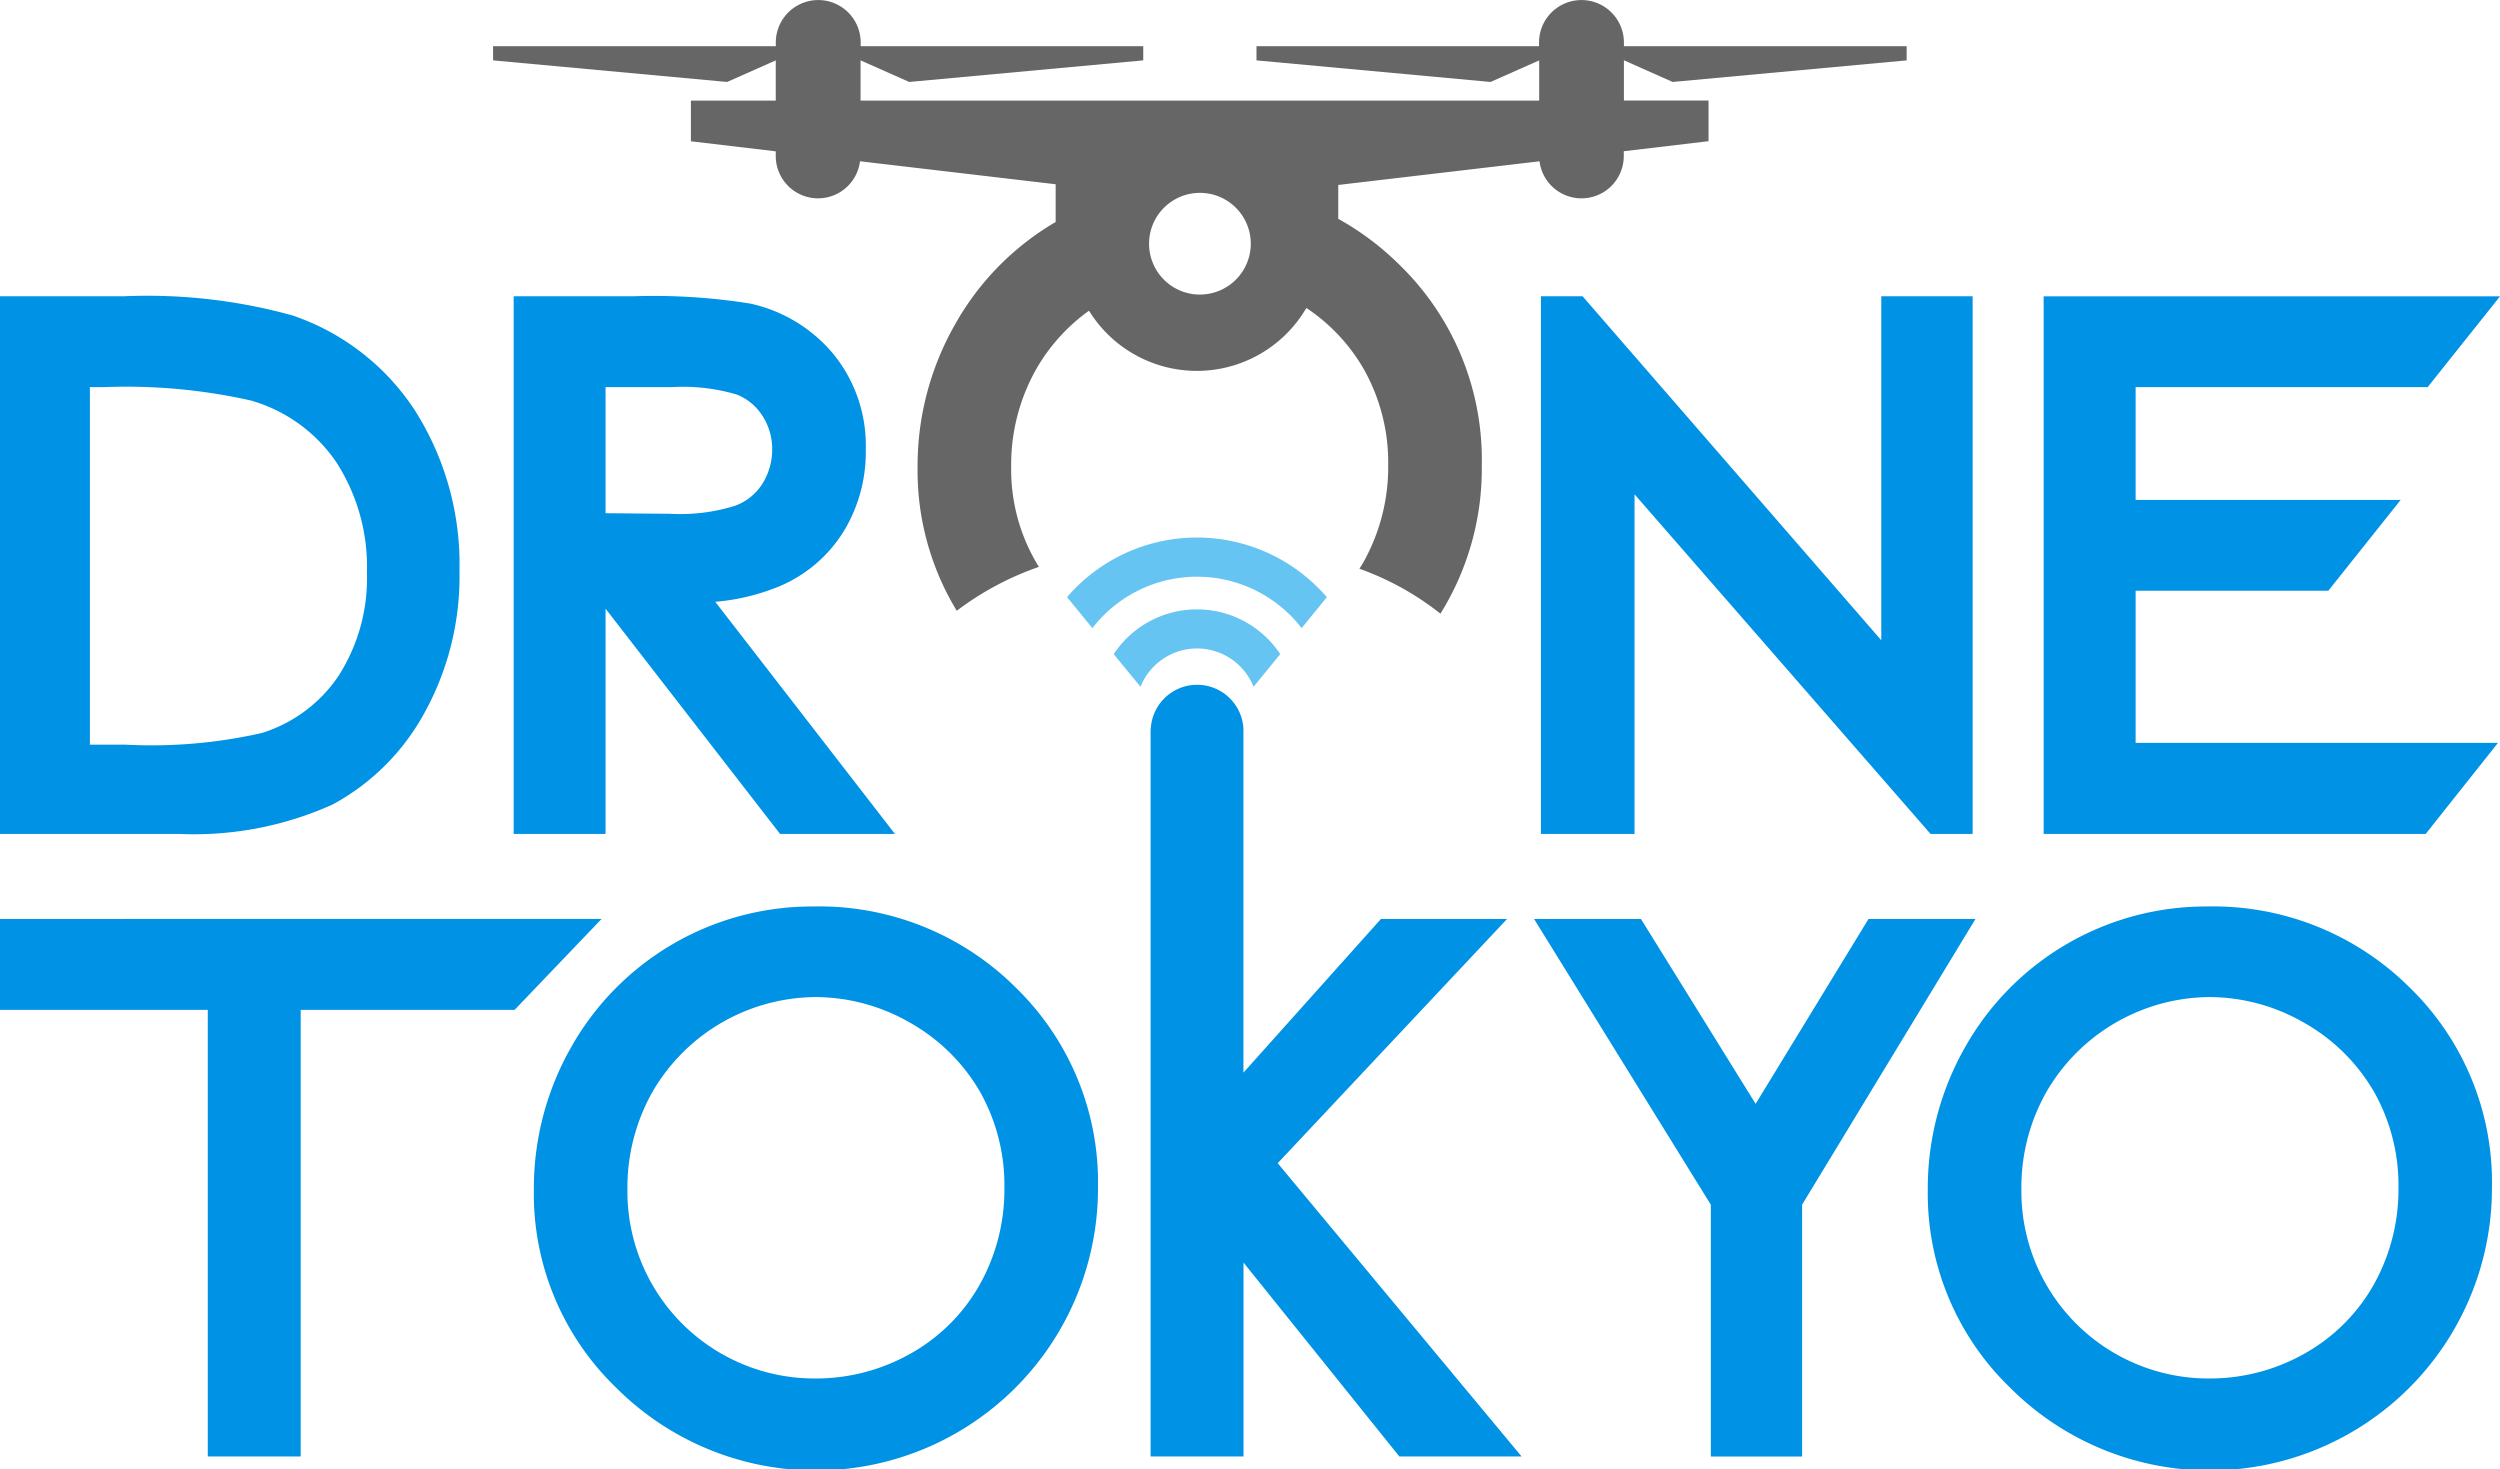
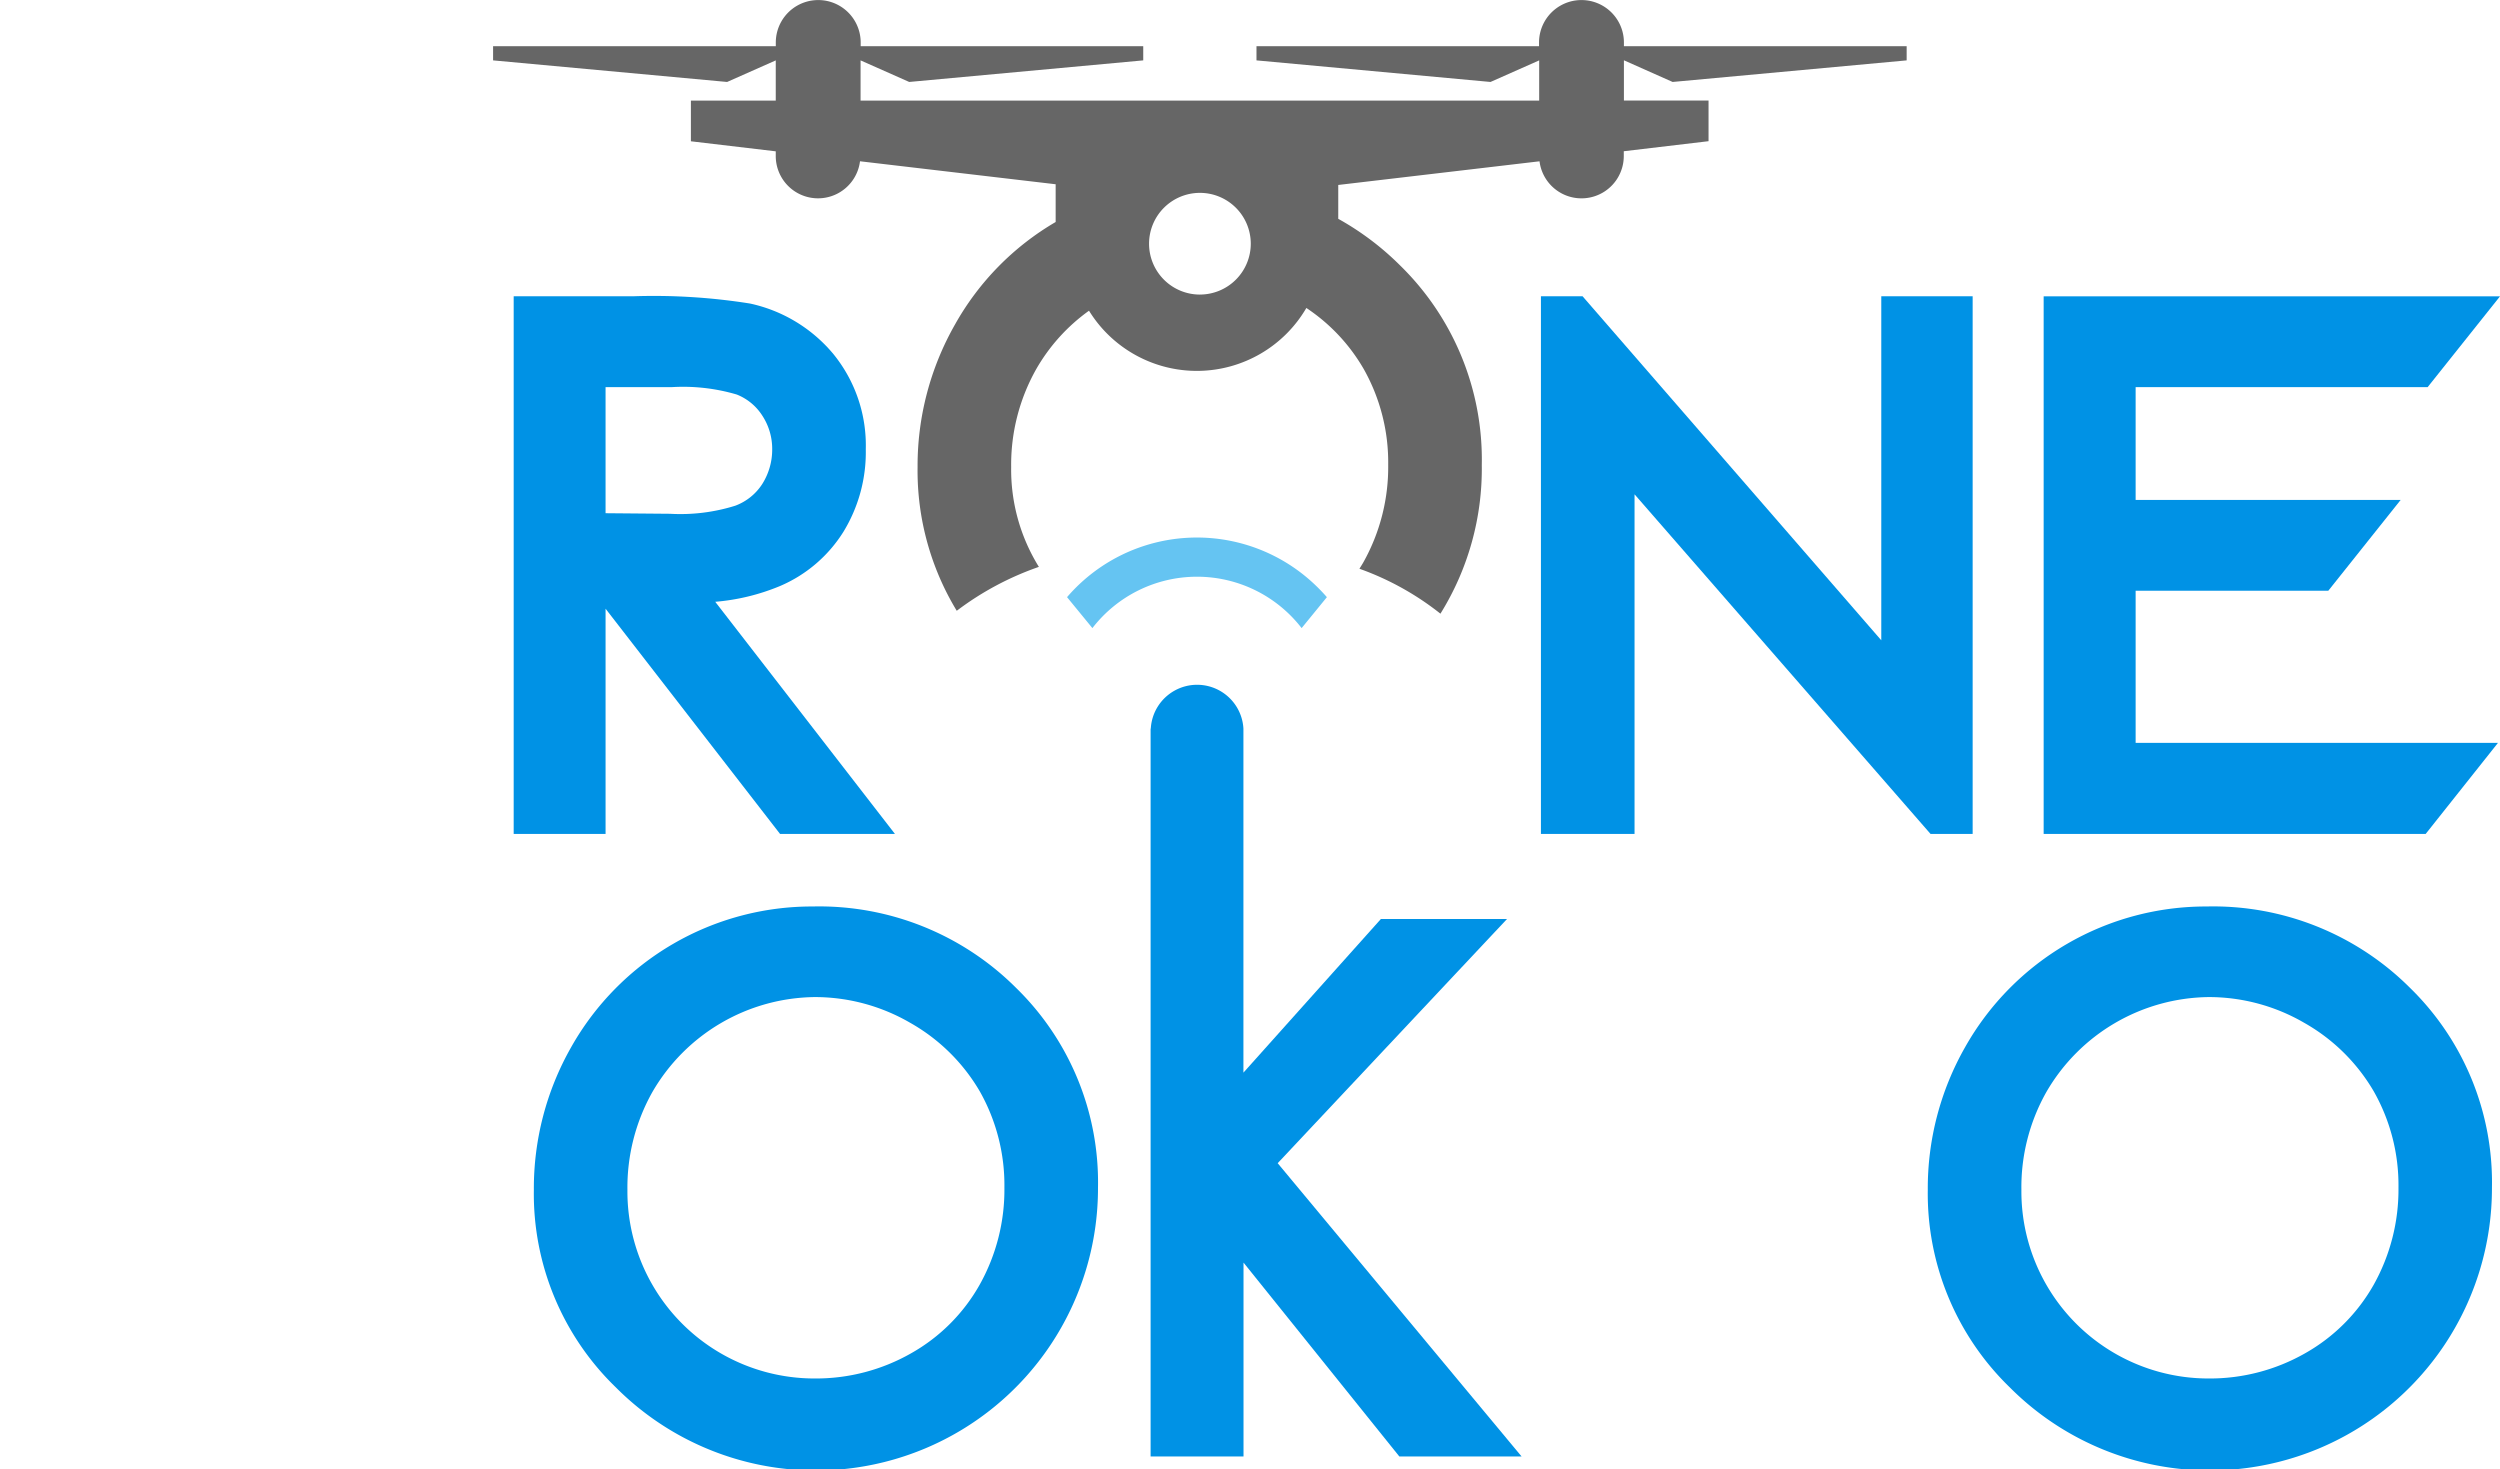
<svg xmlns="http://www.w3.org/2000/svg" width="106.822" height="62.769" viewBox="0 0 106.822 62.769">
  <g transform="translate(-96.083 -446.738)">
-     <path d="M96.083,490.718V494.6h8.878v19.083h3.97V494.6h9.141l3.716-3.885Z" transform="translate(0 -4.713)" fill="#0092e5" />
-     <path d="M113.836,465.833a10.128,10.128,0,0,0-5.268-4.1,23.238,23.238,0,0,0-7.193-.816H96.083v22.973h7.637a14.412,14.412,0,0,0,6.57-1.254,9.741,9.741,0,0,0,3.934-3.926,12.049,12.049,0,0,0,1.492-6.041A12.269,12.269,0,0,0,113.836,465.833ZM99.924,464.8h.59a24.266,24.266,0,0,1,6.283.57,6.613,6.613,0,0,1,3.644,2.62,8.222,8.222,0,0,1,1.321,4.718,7.751,7.751,0,0,1-1.212,4.428,6.152,6.152,0,0,1-3.279,2.442,21.3,21.3,0,0,1-5.805.5H99.924Z" transform="translate(0 -1.52)" fill="#0092e5" />
    <path d="M129.279,473.972a9.163,9.163,0,0,0,2.762-.671,5.945,5.945,0,0,0,2.721-2.329,6.523,6.523,0,0,0,.95-3.518,6.184,6.184,0,0,0-1.387-4.071,6.39,6.39,0,0,0-3.558-2.155,26.146,26.146,0,0,0-4.978-.311h-5.122v22.973h3.926v-9.623l7.455,9.623h4.909Zm-1.937-3.761-2.749-.024V464.8h2.826a8.1,8.1,0,0,1,2.778.315,2.3,2.3,0,0,1,1.092.9,2.589,2.589,0,0,1,.424,1.436,2.753,2.753,0,0,1-.424,1.487,2.34,2.34,0,0,1-1.156.929A7.843,7.843,0,0,1,127.343,470.211Z" transform="translate(-2.635 -1.52)" fill="#0092e5" />
    <path d="M184.371,460.917v14.7l-12.764-14.7h-1.779v22.973h4V469.379l12.647,14.511h1.8V460.917Z" transform="translate(-7.903 -1.52)" fill="#0092e5" />
    <path d="M197.818,473.5h8.232l3.093-3.881H197.818V464.8h12.477l3.093-3.881h-19.5v22.973H210.21L213.3,480H197.818Z" transform="translate(-10.482 -1.52)" fill="#0092e5" />
-     <path d="M183.79,490.718l-4.823,7.9-4.9-7.9H169.5l7.553,12.21v10.758h3.9V502.924l7.407-12.206Z" transform="translate(-7.868 -4.713)" fill="#0092e5" />
    <path d="M208.944,493.593a11.9,11.9,0,0,0-8.685-3.473,11.81,11.81,0,0,0-10.322,6.012,12.188,12.188,0,0,0-1.594,6.1,11.527,11.527,0,0,0,3.506,8.438,12.058,12.058,0,0,0,20.6-8.539A11.608,11.608,0,0,0,208.944,493.593Zm-.489,8.531a8.341,8.341,0,0,1-1.06,4.161,7.722,7.722,0,0,1-2.931,2.927,8.22,8.22,0,0,1-4.108,1.076,7.993,7.993,0,0,1-8.013-8.062,8.27,8.27,0,0,1,1.063-4.172,8.117,8.117,0,0,1,6.95-4.063,8.107,8.107,0,0,1,4.072,1.1,7.988,7.988,0,0,1,2.971,2.928A8.134,8.134,0,0,1,208.455,502.124Z" transform="translate(-9.888 -4.649)" fill="#0092e5" />
    <g transform="translate(141.677 469.707)">
-       <path d="M152.94,477.571a2.607,2.607,0,0,1,2.418,1.637l1.14-1.395a4.266,4.266,0,0,0-7.116,0l1.145,1.395A2.606,2.606,0,0,1,152.94,477.571Z" transform="translate(-147.389 -472.832)" fill="#65c4f2" />
      <path d="M147.15,475.011l1.083,1.322a5.648,5.648,0,0,1,8.94,0l1.079-1.322q-.206-.237-.437-.461a7.317,7.317,0,0,0-10.666.461Z" transform="translate(-147.15 -472.464)" fill="#65c4f2" />
    </g>
    <path d="M142.232,493.593a11.9,11.9,0,0,0-8.685-3.473,11.81,11.81,0,0,0-10.321,6.012,12.2,12.2,0,0,0-1.594,6.1,11.5,11.5,0,0,0,3.505,8.438,12.057,12.057,0,0,0,20.6-8.539A11.605,11.605,0,0,0,142.232,493.593Zm-.494,8.531a8.313,8.313,0,0,1-1.059,4.161,7.688,7.688,0,0,1-2.928,2.927,8.212,8.212,0,0,1-4.111,1.076,7.993,7.993,0,0,1-8.01-8.062,8.328,8.328,0,0,1,1.063-4.172,8.117,8.117,0,0,1,6.946-4.063,8.107,8.107,0,0,1,4.075,1.1,7.984,7.984,0,0,1,2.972,2.928A8.143,8.143,0,0,1,141.738,502.124Z" transform="translate(-2.738 -4.649)" fill="#0092e5" />
    <path d="M156.578,499.953l9.8-10.435h-5.389l-5.875,6.566v-14.7h0a1.982,1.982,0,0,0-3.958,0h-.008v31.1h3.97V504.2l6.659,8.285H167Z" transform="translate(-5.901 -3.513)" fill="#0092e5" />
    <g transform="translate(117.152 446.738)">
      <path d="M170.081,450.24l10-.922v-.606H168v-.158a1.813,1.813,0,1,0-3.627,0v.158H152.3v.606l10,.922,2.079-.922v1.719H149.883v.679h0v-.679h-14.5v-1.719l2.078.922,10-.922v-.606H135.388v-.158a1.813,1.813,0,1,0-3.627,0v.158h-12.08v.606l10,.922,2.078-.922v1.719h-3.626v1.738l3.626.429v.182a1.807,1.807,0,0,0,3.6.243l8.36.982v1.613a11.668,11.668,0,0,0-4.3,4.378,12.2,12.2,0,0,0-1.6,6.1,11.53,11.53,0,0,0,1.674,6.134,12.692,12.692,0,0,1,3.509-1.876,7.889,7.889,0,0,1-1.184-4.266,8.314,8.314,0,0,1,1.062-4.169,7.888,7.888,0,0,1,2.264-2.511,5.415,5.415,0,0,0,9.287-.117,7.823,7.823,0,0,1,2.446,2.6,8.12,8.12,0,0,1,1.051,4.1,8.326,8.326,0,0,1-1.059,4.164c-.053.093-.113.187-.17.279a12.112,12.112,0,0,1,3.461,1.92,11.722,11.722,0,0,0,1.767-6.356,11.6,11.6,0,0,0-3.505-8.539,11.977,11.977,0,0,0-2.628-1.977v-1.447l8.6-1.011a1.807,1.807,0,0,0,3.6-.243V453.2l3.622-.429v-1.738H168v-1.719Zm-20.2,9.085a2.173,2.173,0,1,1,2.175-2.175A2.174,2.174,0,0,1,149.883,459.324Z" transform="translate(-119.681 -446.738)" fill="#666" />
    </g>
  </g>
</svg>